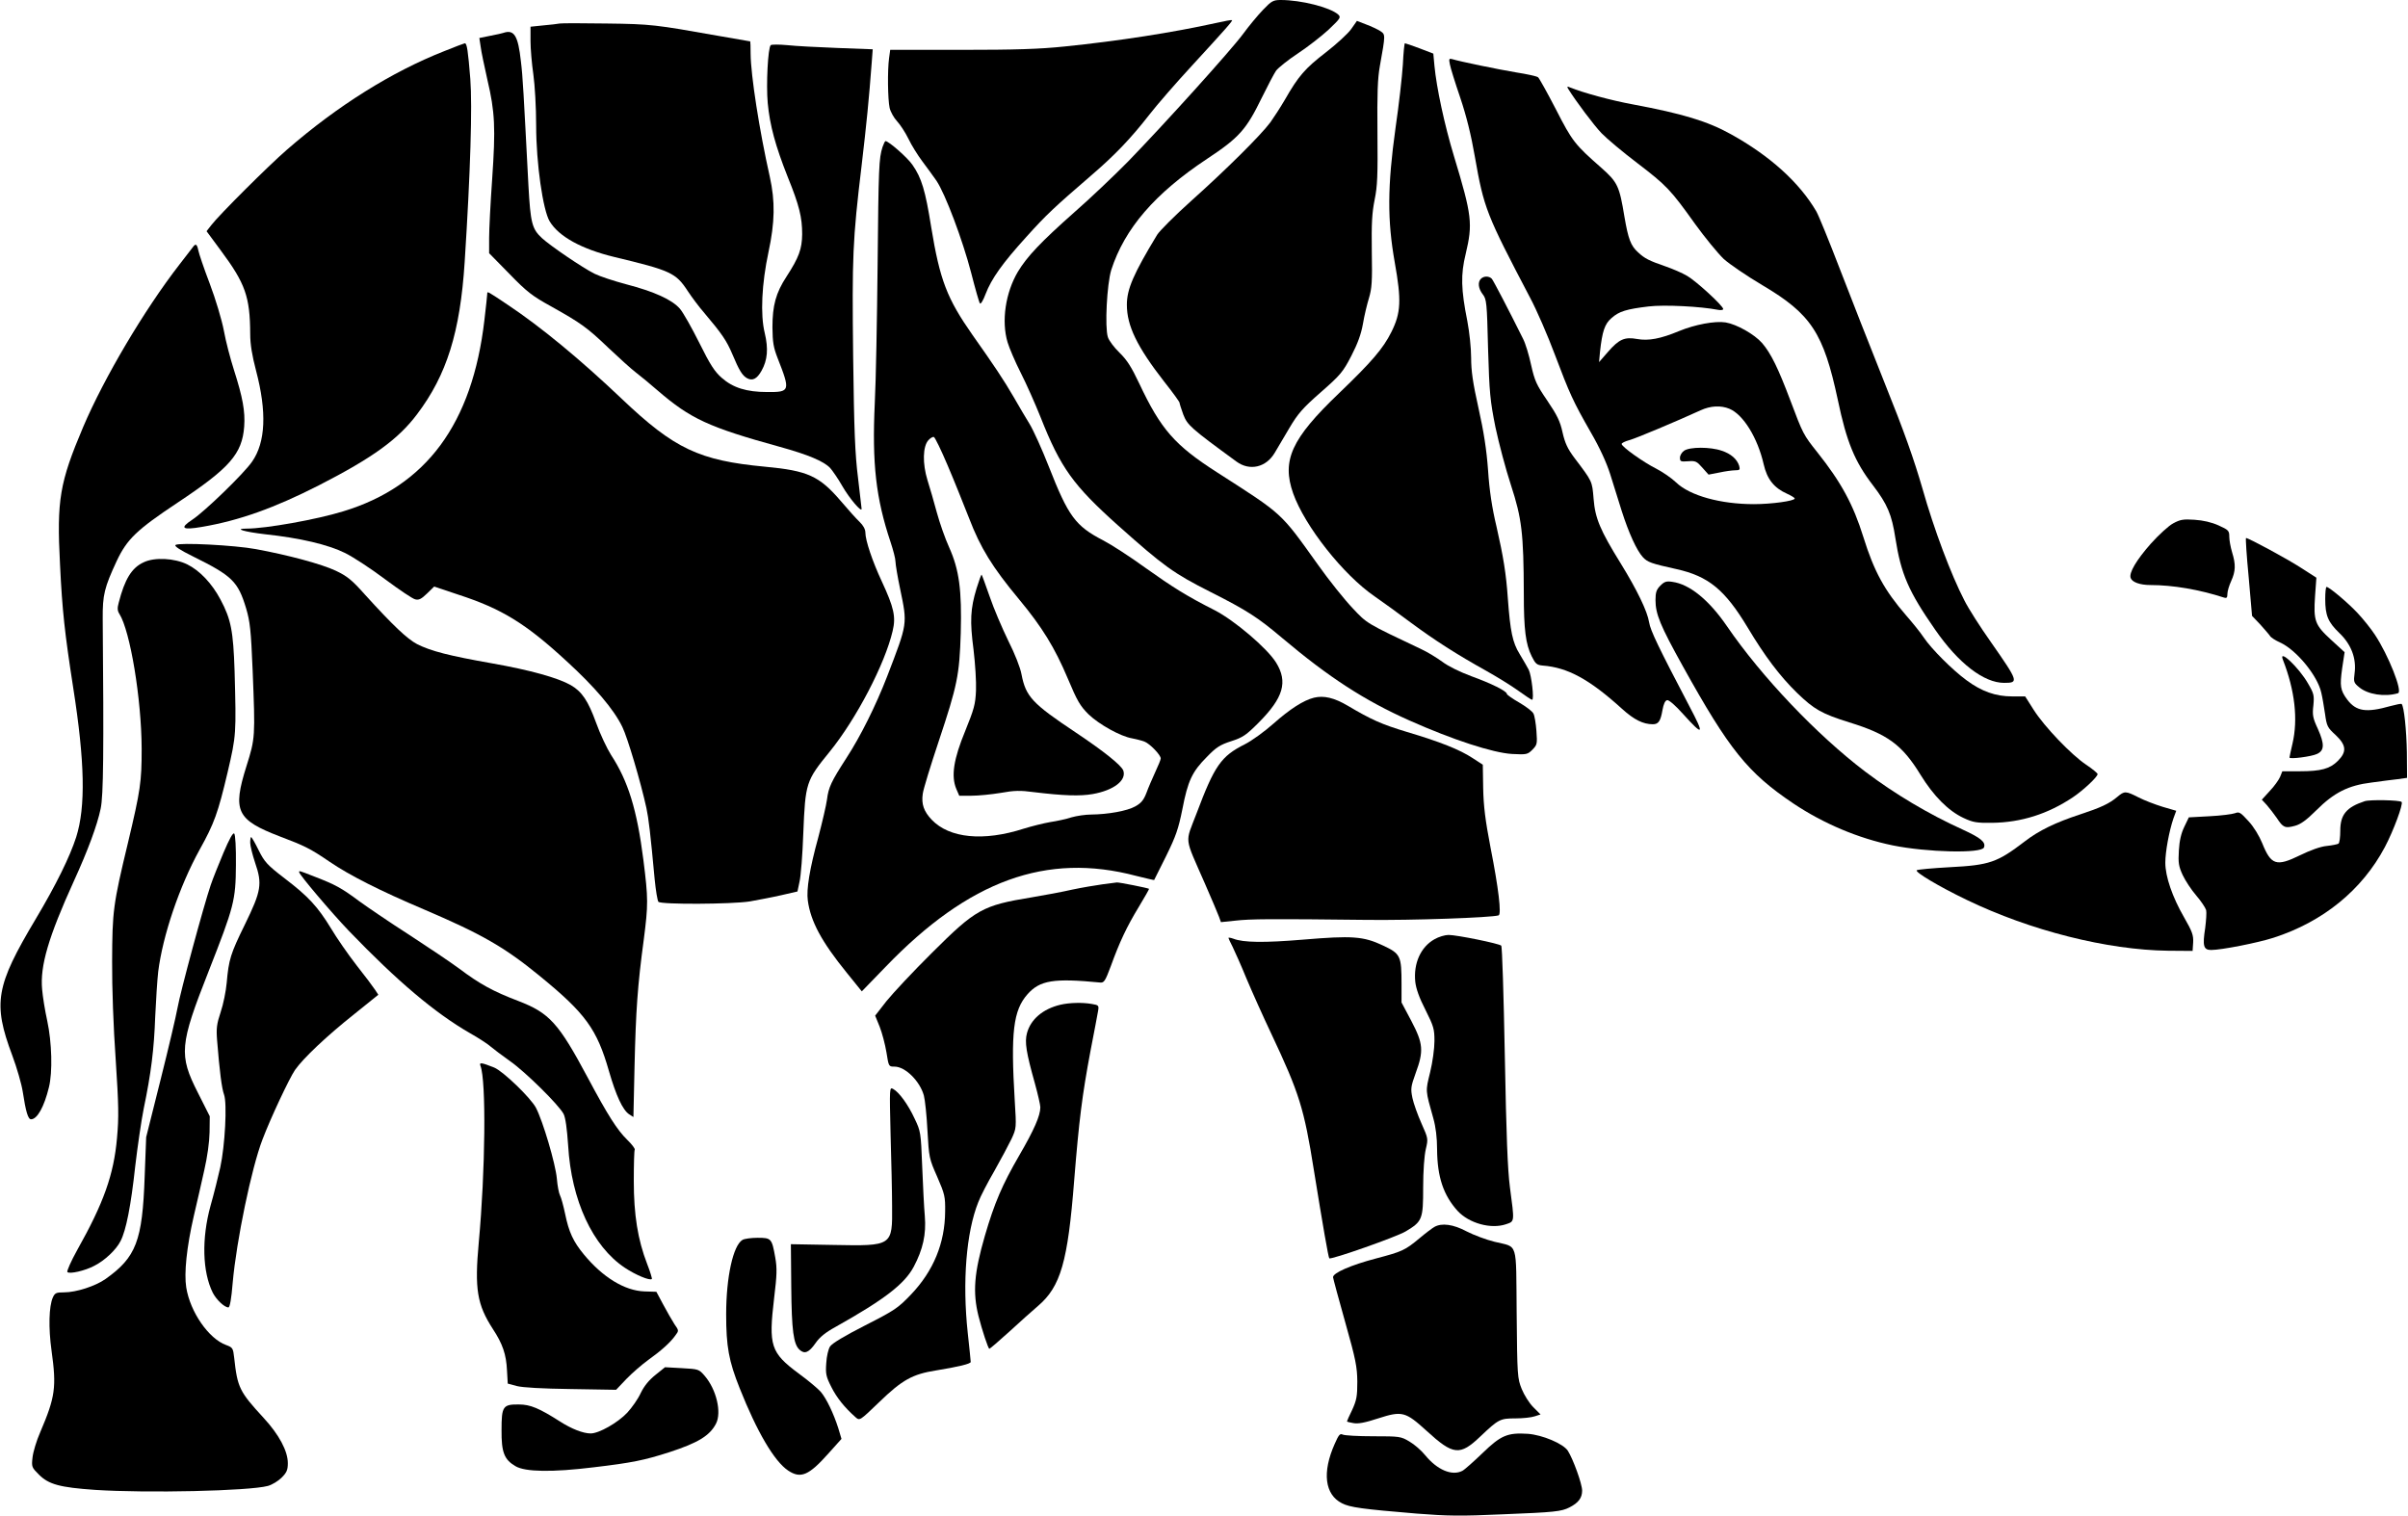
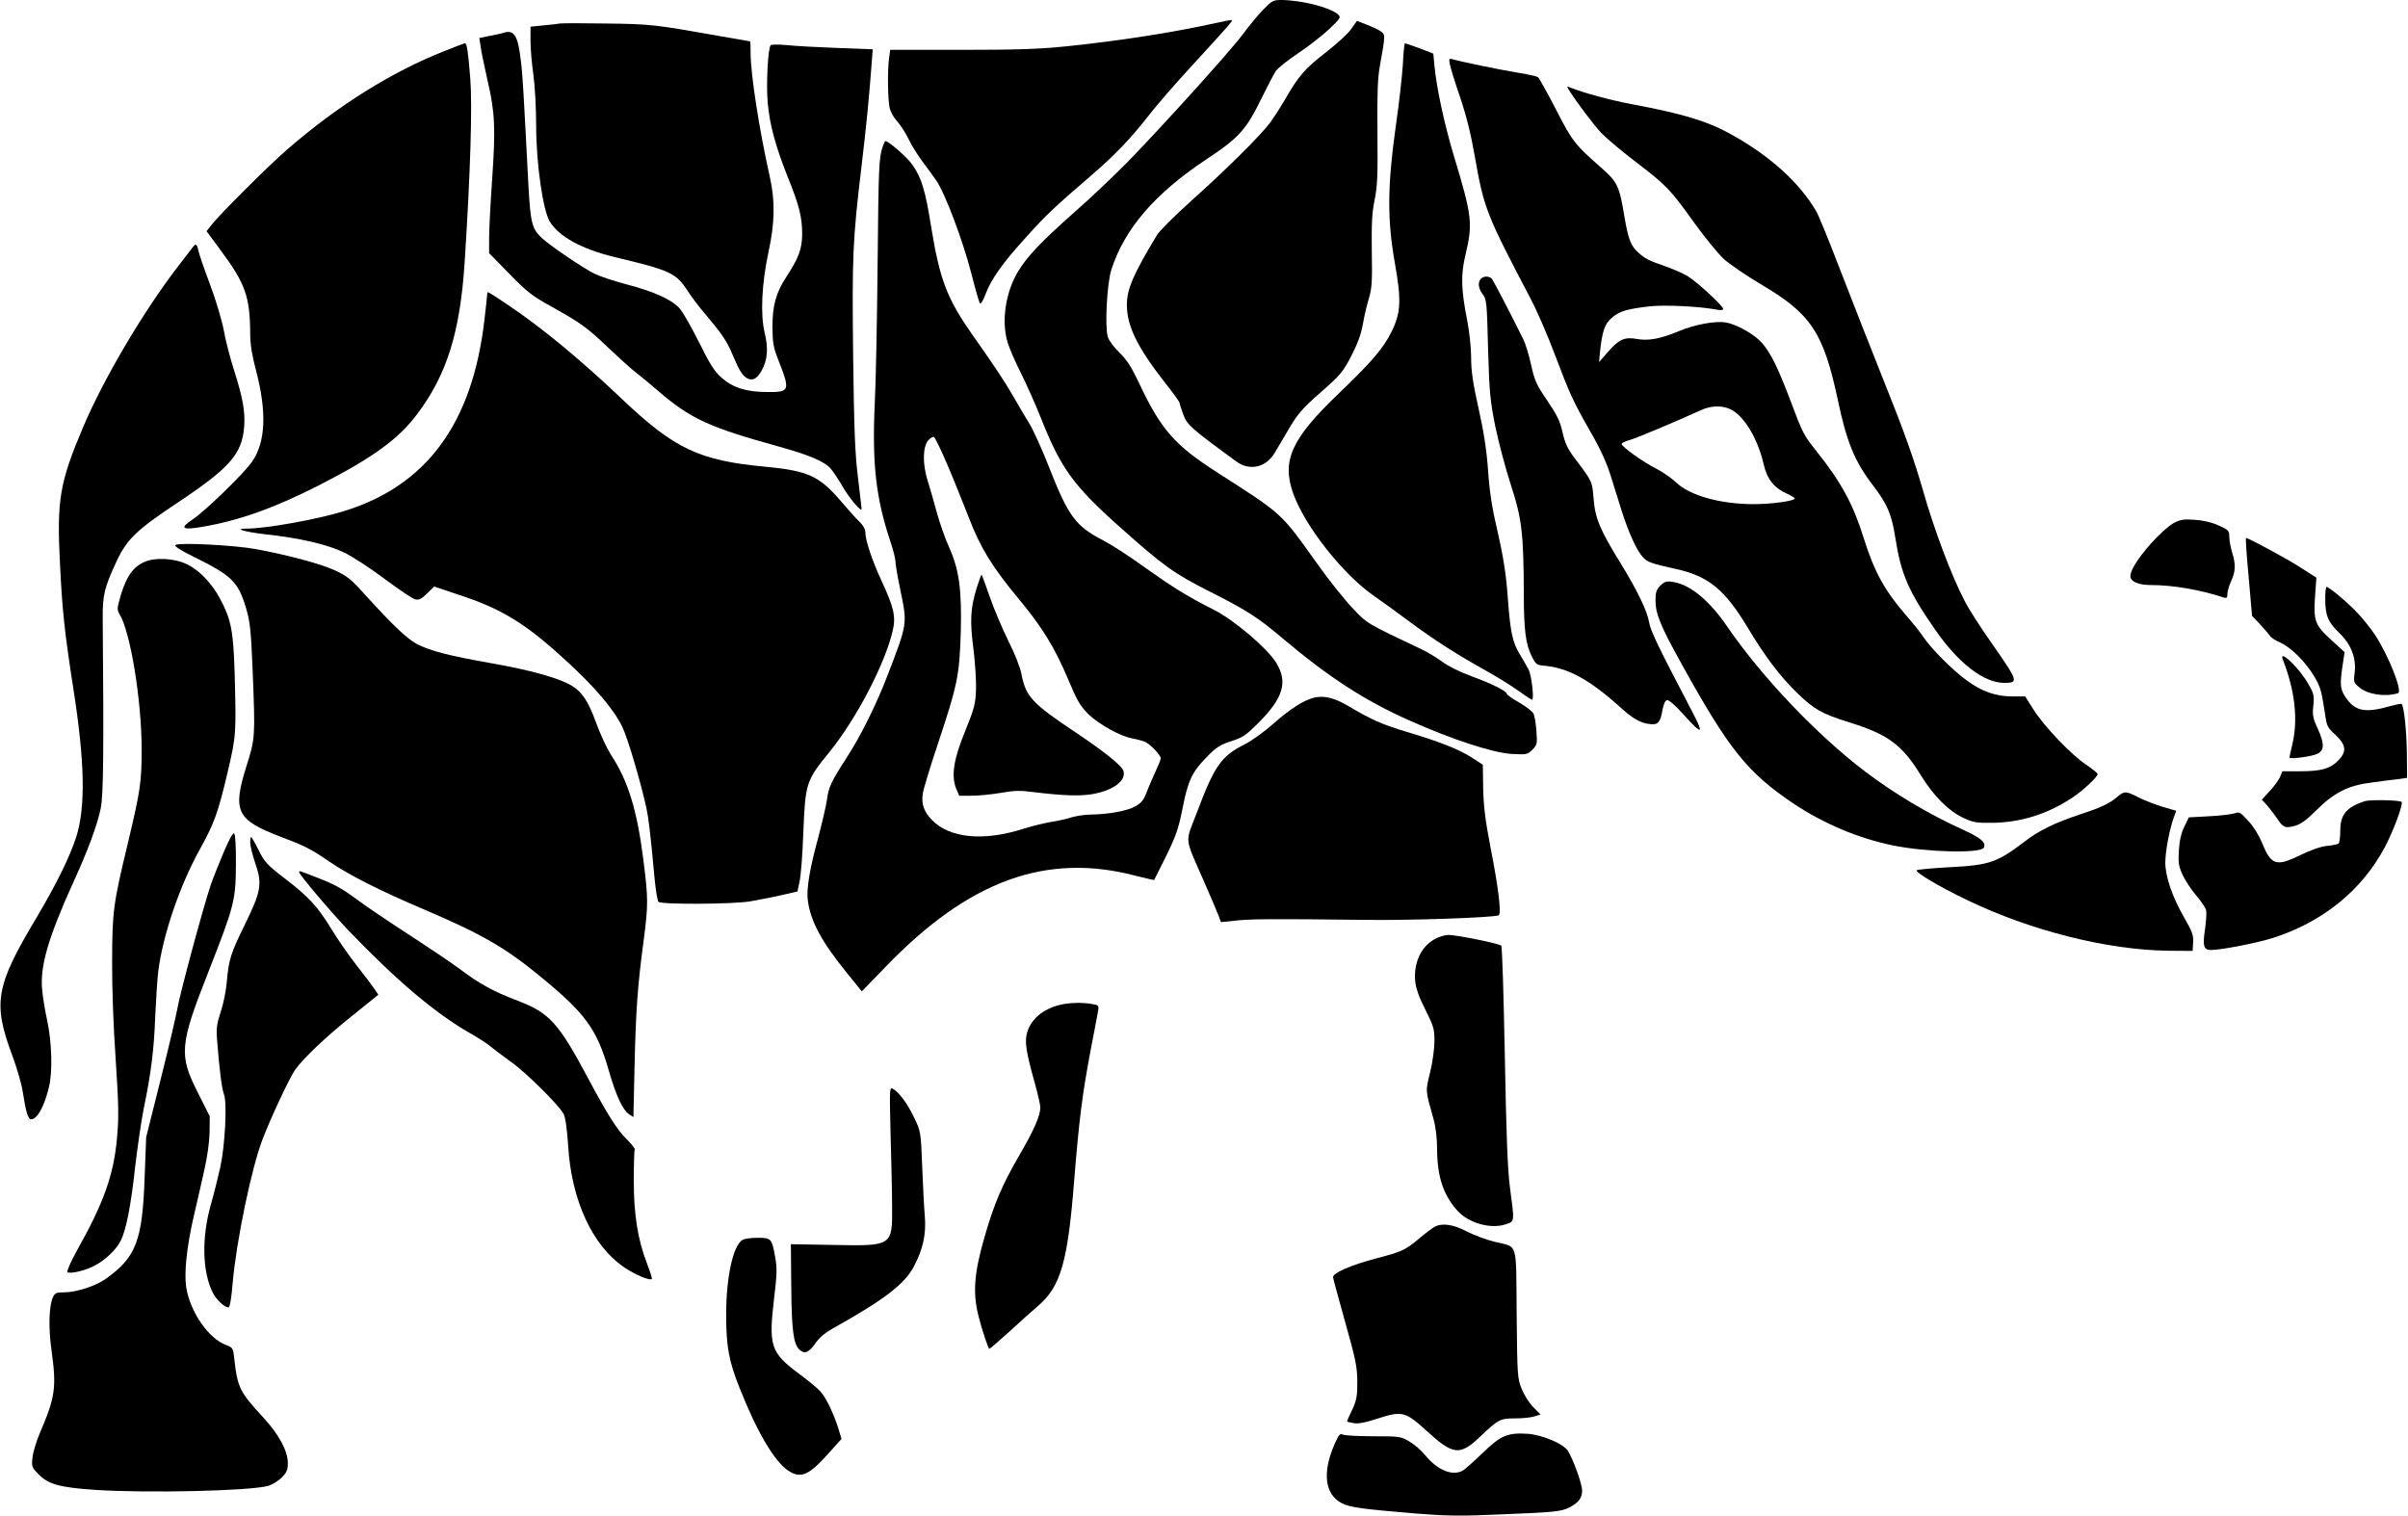
<svg xmlns="http://www.w3.org/2000/svg" version="1.0" width="1280pt" height="806pt" viewBox="0 0 1280 806" preserveAspectRatio="xMidYMid meet">
  <g transform="translate(0,806) scale(0.1,-0.1)" fill="#000000" stroke="none">
    <path d="M6714 8008 c-28 -29 -76 -87 -106 -128 -63 -86 -419 -480 -612 -679 -72 -73 -201 -196 -287 -271 -176 -156 -249 -233 -298 -314 -66 -111 -89 -263 -55 -376 9 -30 40 -103 70 -162 30 -59 77 -165 105 -235 107 -271 174 -363 413 -577 242 -216 295 -254 489 -352 196 -99 253 -136 382 -245 249 -210 439 -333 677 -439 231 -103 444 -172 545 -178 78 -4 83 -3 109 23 25 26 26 30 21 100 -3 40 -10 82 -16 92 -5 11 -39 37 -75 58 -37 21 -66 42 -66 46 0 15 -83 56 -188 94 -62 23 -125 54 -155 77 -29 21 -79 52 -112 67 -295 140 -287 135 -365 218 -41 43 -125 147 -185 232 -201 281 -182 263 -537 491 -223 143 -297 227 -412 471 -42 89 -66 126 -105 164 -28 27 -56 64 -62 83 -17 53 -5 282 18 357 71 220 232 407 510 591 171 113 208 156 290 324 31 63 65 128 76 144 11 15 63 57 116 92 53 35 126 92 164 127 63 60 66 65 50 80 -43 38 -197 77 -305 77 -40 0 -49 -5 -94 -52z" />
    <path d="M6465 7938 c-231 -51 -520 -96 -805 -125 -134 -14 -262 -18 -551 -18 l-377 0 -6 -44 c-9 -65 -7 -220 3 -265 5 -21 23 -53 39 -70 16 -17 44 -59 61 -94 16 -34 50 -88 74 -120 24 -31 57 -78 75 -103 47 -70 139 -315 184 -488 22 -86 43 -160 47 -164 5 -5 18 18 30 50 31 81 89 163 216 303 109 121 147 156 345 327 127 109 210 196 310 324 41 53 143 170 226 260 182 198 218 239 213 242 -2 2 -40 -5 -84 -15z" />
    <path d="M7182 7905 c-16 -23 -78 -80 -135 -124 -110 -85 -145 -125 -217 -251 -24 -41 -59 -95 -77 -120 -51 -69 -240 -256 -419 -416 -88 -79 -170 -161 -183 -182 -126 -208 -161 -289 -161 -372 0 -112 54 -223 197 -407 46 -58 83 -109 83 -114 0 -4 9 -33 20 -63 22 -56 38 -71 283 -250 70 -51 157 -31 203 47 14 23 49 82 78 132 45 76 70 105 167 190 105 92 118 108 162 193 34 66 52 115 62 171 7 43 22 104 32 137 15 50 18 87 15 247 -2 150 1 205 15 275 15 73 17 129 15 357 -2 210 1 289 13 355 30 168 30 166 2 185 -14 9 -48 25 -75 35 l-49 19 -31 -44z" />
    <path d="M2975 7935 c-11 -2 -50 -7 -87 -10 l-68 -7 0 -76 c0 -42 7 -122 15 -177 8 -56 15 -176 15 -273 0 -199 36 -450 72 -509 49 -81 170 -147 343 -189 300 -72 327 -84 390 -180 21 -32 61 -86 90 -119 92 -109 117 -145 148 -218 36 -86 53 -114 79 -128 28 -15 52 -3 76 40 32 57 37 117 17 201 -24 97 -16 262 20 430 34 158 36 270 7 400 -56 249 -101 540 -102 653 0 37 -1 67 -2 67 -2 0 -79 14 -173 30 -332 59 -354 62 -590 65 -126 2 -239 2 -250 0z" />
    <path d="M2675 7885 c-5 -2 -36 -9 -68 -15 l-59 -12 7 -46 c3 -26 20 -105 36 -177 40 -170 44 -255 25 -529 -9 -127 -16 -266 -16 -311 l0 -81 108 -110 c93 -96 122 -118 222 -173 159 -89 191 -112 305 -221 55 -52 120 -111 145 -130 25 -19 77 -62 116 -96 174 -150 271 -195 648 -299 152 -42 235 -77 269 -113 13 -15 43 -58 65 -97 37 -64 102 -141 102 -120 0 4 -9 78 -19 164 -16 126 -21 251 -26 647 -6 532 -3 614 45 1014 26 221 39 351 54 551 l5 67 -187 7 c-103 4 -223 10 -267 15 -44 4 -83 4 -88 0 -15 -13 -25 -211 -16 -308 11 -118 41 -228 106 -392 62 -153 77 -215 77 -305 -1 -79 -17 -123 -83 -225 -57 -87 -75 -154 -75 -270 1 -80 5 -106 28 -165 68 -173 66 -180 -55 -179 -111 0 -183 23 -242 75 -38 33 -62 70 -119 185 -40 80 -86 162 -104 183 -42 48 -136 91 -286 130 -64 17 -140 42 -168 56 -64 32 -233 147 -279 189 -53 49 -61 80 -72 279 -26 498 -30 579 -40 660 -15 138 -36 172 -94 152z" />
    <path d="M2361 7788 c-279 -110 -567 -290 -836 -524 -96 -83 -362 -348 -402 -401 l-25 -32 76 -103 c130 -175 155 -245 156 -443 0 -56 10 -115 31 -195 58 -220 51 -381 -21 -484 -42 -62 -253 -266 -317 -308 -70 -46 -55 -57 50 -39 200 34 386 101 622 221 287 147 422 245 522 378 158 209 229 436 253 809 31 482 41 829 30 973 -12 150 -18 190 -29 190 -3 0 -53 -19 -110 -42z" />
    <path d="M7457 7716 c-4 -63 -21 -214 -39 -337 -43 -309 -44 -489 -4 -714 36 -202 33 -268 -18 -370 -44 -88 -104 -158 -279 -326 -252 -241 -305 -356 -243 -532 62 -174 266 -433 434 -548 42 -29 129 -92 193 -140 126 -93 241 -167 401 -256 57 -32 133 -79 169 -105 36 -26 69 -48 73 -48 12 0 -3 131 -18 160 -7 14 -29 51 -48 83 -38 61 -50 120 -63 297 -9 131 -24 222 -60 380 -24 100 -38 193 -45 300 -8 110 -23 206 -51 331 -30 134 -39 198 -39 267 0 51 -9 136 -20 194 -34 170 -36 248 -9 358 38 161 34 202 -62 519 -51 168 -93 365 -104 481 l-6 65 -73 28 c-40 15 -75 27 -78 27 -3 0 -8 -51 -11 -114z" />
    <path d="M7707 7718 c3 -18 28 -98 55 -177 33 -98 58 -199 78 -315 48 -273 60 -304 292 -746 37 -69 96 -206 133 -305 79 -209 96 -247 192 -415 46 -79 83 -160 102 -220 16 -52 44 -140 61 -195 38 -119 80 -211 113 -247 25 -27 46 -34 177 -63 172 -38 259 -110 380 -311 91 -152 170 -257 262 -347 91 -88 131 -111 278 -157 204 -63 281 -119 379 -279 69 -112 147 -191 228 -229 51 -24 70 -27 153 -26 154 2 296 47 429 136 55 37 131 108 131 123 0 5 -28 28 -61 50 -78 52 -222 202 -279 292 l-45 71 -70 0 c-86 0 -161 26 -242 86 -74 54 -187 167 -227 227 -17 26 -60 79 -95 119 -114 132 -169 232 -226 415 -54 173 -117 290 -245 451 -74 93 -76 97 -143 275 -65 172 -103 250 -150 305 -41 47 -135 100 -194 110 -56 9 -163 -11 -248 -46 -98 -41 -163 -53 -223 -42 -66 12 -96 -1 -155 -69 l-47 -54 5 55 c12 109 25 148 61 179 40 36 80 48 198 62 83 10 277 0 368 -18 15 -3 28 -1 28 4 0 17 -143 148 -191 176 -25 15 -78 38 -116 51 -87 30 -111 42 -146 75 -39 35 -52 72 -72 188 -27 164 -36 184 -123 261 -141 124 -154 140 -241 310 -46 89 -89 166 -95 171 -7 6 -59 17 -116 26 -96 16 -300 58 -342 71 -15 4 -17 1 -11 -28z m1486 -1831 c74 -31 150 -155 182 -295 18 -79 55 -126 125 -157 22 -10 40 -21 40 -25 0 -13 -123 -30 -217 -30 -177 0 -340 45 -413 115 -25 24 -72 56 -105 73 -68 34 -185 117 -185 132 0 5 18 14 40 20 35 9 253 101 380 159 52 24 107 27 153 8z" />
-     <path d="M8952 5664 c-12 -8 -22 -25 -22 -37 0 -20 4 -22 43 -19 40 3 46 0 76 -34 l33 -37 57 11 c32 7 70 12 85 12 24 0 26 3 21 23 -11 36 -44 65 -93 81 -60 21 -170 21 -200 0z" />
    <path d="M8335 7589 c43 -69 137 -194 178 -237 29 -30 114 -101 189 -158 157 -120 178 -142 308 -324 52 -72 121 -156 152 -186 32 -29 125 -92 206 -140 260 -154 325 -254 401 -609 47 -225 90 -329 187 -455 77 -101 100 -156 119 -280 30 -192 70 -284 212 -488 124 -179 259 -282 366 -282 79 0 77 6 -71 218 -56 79 -119 178 -140 220 -71 137 -162 379 -223 595 -45 155 -97 303 -201 561 -77 193 -185 468 -240 611 -55 143 -110 278 -123 301 -90 154 -247 296 -455 411 -124 69 -258 109 -520 158 -115 21 -265 62 -334 90 -15 7 -17 5 -11 -6z" />
    <path d="M4691 7278 c-19 -61 -21 -103 -26 -628 -3 -289 -9 -619 -15 -733 -15 -322 6 -506 84 -739 14 -42 26 -88 26 -103 0 -14 11 -81 25 -147 39 -188 40 -179 -69 -463 -60 -155 -141 -318 -217 -435 -80 -124 -95 -155 -103 -220 -4 -30 -25 -120 -46 -200 -47 -171 -64 -278 -56 -337 15 -111 73 -219 207 -384 l80 -99 127 131 c442 459 855 609 1331 483 52 -13 95 -23 96 -22 1 2 30 59 64 128 52 106 65 144 86 248 29 151 52 200 130 278 50 52 71 65 130 84 62 20 79 32 146 99 131 132 156 216 92 319 -47 76 -221 224 -326 278 -150 76 -223 122 -372 228 -77 56 -176 120 -220 143 -149 77 -186 128 -290 393 -36 92 -82 193 -102 226 -20 32 -58 97 -85 144 -51 88 -103 166 -219 330 -135 193 -173 291 -219 572 -31 195 -51 262 -100 332 -25 37 -126 126 -143 126 -3 0 -10 -15 -16 -32z m345 -1689 c34 -79 85 -207 115 -283 61 -159 123 -260 266 -432 122 -147 189 -255 259 -421 50 -119 65 -145 110 -190 56 -54 171 -118 232 -128 20 -4 49 -11 65 -17 29 -11 87 -71 87 -90 0 -6 -13 -38 -29 -72 -15 -33 -37 -83 -47 -111 -15 -39 -29 -55 -60 -72 -43 -24 -144 -42 -234 -43 -30 0 -77 -7 -105 -15 -27 -9 -78 -20 -112 -25 -35 -6 -99 -22 -141 -35 -214 -69 -395 -51 -489 47 -42 44 -56 83 -48 138 3 25 42 151 85 280 99 297 110 351 117 575 6 228 -8 336 -62 456 -21 46 -50 129 -65 184 -15 55 -37 133 -50 173 -27 88 -25 179 5 212 10 11 23 19 29 17 6 -2 38 -68 72 -148z" />
    <path d="M5191 4932 c-33 -109 -36 -173 -16 -326 9 -75 15 -171 13 -217 -3 -74 -11 -100 -57 -214 -62 -150 -76 -240 -48 -308 l16 -37 65 0 c37 0 106 7 155 15 72 13 104 14 177 4 157 -19 245 -22 313 -10 112 20 180 73 162 125 -11 28 -100 100 -254 203 -231 154 -264 190 -287 308 -6 35 -36 111 -71 180 -32 66 -77 171 -98 233 -22 63 -41 115 -43 117 -2 2 -14 -31 -27 -73z" />
    <path d="M1025 6746 c-6 -7 -37 -49 -71 -92 -187 -241 -401 -603 -512 -864 -125 -295 -141 -388 -123 -730 12 -249 25 -364 70 -655 62 -394 67 -634 16 -795 -34 -105 -106 -252 -215 -435 -213 -357 -229 -447 -125 -725 25 -67 50 -154 56 -194 16 -105 28 -146 44 -146 33 0 70 67 95 170 20 80 16 238 -9 354 -12 54 -24 129 -27 166 -12 124 33 278 169 577 74 162 124 297 142 384 15 69 17 304 11 1009 -1 128 9 167 74 307 55 117 106 166 324 311 277 184 343 259 354 404 6 81 -8 156 -54 300 -19 59 -44 154 -54 210 -11 58 -44 168 -75 250 -31 81 -58 161 -61 178 -7 33 -14 37 -29 16z" />
    <path d="M7872 6578 c-18 -18 -14 -52 10 -83 20 -26 22 -42 28 -289 7 -237 11 -275 39 -416 18 -85 55 -225 83 -310 57 -175 67 -253 68 -575 0 -194 10 -269 42 -334 20 -40 27 -46 58 -49 133 -10 249 -73 422 -230 64 -58 112 -82 164 -82 30 0 41 17 51 75 6 33 14 51 25 53 9 2 43 -27 84 -73 110 -122 116 -114 34 41 -164 313 -207 402 -214 446 -9 58 -64 172 -151 313 -109 176 -136 240 -144 343 -8 96 -6 91 -102 218 -36 48 -50 78 -63 135 -13 60 -29 92 -81 169 -58 85 -67 105 -86 189 -11 52 -30 115 -43 140 -76 153 -157 308 -166 319 -14 15 -42 16 -58 0z" />
    <path d="M2590 6498 c0 -7 -7 -70 -15 -139 -64 -552 -309 -883 -750 -1017 -142 -44 -413 -92 -514 -92 -71 0 -13 -17 98 -30 187 -20 335 -55 426 -100 44 -22 140 -85 213 -140 74 -55 145 -103 159 -106 19 -5 32 1 63 31 l38 37 128 -43 c231 -75 358 -153 575 -353 151 -138 252 -257 297 -350 28 -57 98 -294 128 -431 12 -57 21 -131 44 -380 6 -60 15 -114 20 -119 15 -15 388 -13 485 2 44 8 119 22 167 33 l87 20 11 52 c7 29 16 144 20 257 11 270 14 279 141 435 141 174 293 465 334 641 18 75 7 124 -58 264 -49 105 -87 217 -87 259 0 17 -11 38 -31 57 -17 16 -62 66 -100 111 -114 133 -176 161 -402 182 -351 33 -482 95 -761 360 -223 212 -432 384 -606 500 -112 75 -110 74 -110 59z" />
    <path d="M11552 5278 c-23 -12 -77 -61 -119 -108 -76 -86 -118 -156 -107 -183 8 -22 50 -37 105 -37 119 0 260 -24 392 -67 13 -4 17 0 17 20 0 14 9 44 20 68 24 53 25 88 5 153 -8 27 -15 64 -15 83 0 32 -4 36 -57 60 -38 17 -82 27 -128 30 -60 4 -76 1 -113 -19z" />
    <path d="M11953 4993 l18 -207 43 -45 c23 -26 47 -53 52 -61 5 -9 29 -24 53 -35 86 -38 200 -176 220 -267 6 -24 14 -74 20 -113 9 -65 13 -73 56 -112 57 -54 61 -89 12 -138 -42 -42 -90 -55 -203 -55 l-92 0 -12 -30 c-7 -16 -31 -50 -55 -75 l-42 -46 26 -28 c14 -16 38 -47 54 -70 33 -51 44 -55 96 -41 30 8 61 30 114 83 94 94 170 132 292 147 50 7 113 15 140 18 l50 7 -1 135 c-2 118 -15 245 -28 258 -3 2 -28 -3 -58 -11 -130 -37 -183 -29 -231 34 -37 50 -40 72 -27 166 l13 86 -72 66 c-86 79 -94 100 -85 233 l7 97 -84 54 c-71 46 -276 157 -290 157 -3 0 3 -93 14 -207z" />
    <path d="M933 5163 c-8 -6 24 -27 95 -62 206 -102 237 -132 280 -274 21 -71 26 -115 35 -332 14 -353 14 -359 -33 -508 -75 -239 -53 -285 179 -374 130 -49 162 -65 263 -134 106 -72 265 -153 503 -254 304 -130 426 -199 615 -354 242 -198 303 -281 367 -505 38 -131 73 -207 108 -230 l22 -14 6 271 c7 296 16 427 49 672 24 187 24 217 -2 424 -34 267 -81 419 -172 558 -22 35 -58 111 -79 170 -43 118 -75 166 -135 201 -69 39 -216 80 -420 116 -227 40 -324 65 -397 102 -52 27 -129 100 -277 263 -70 79 -96 99 -155 127 -74 35 -251 83 -425 115 -113 21 -407 36 -427 22z" />
    <path d="M764 5071 c-64 -29 -101 -90 -133 -215 -8 -29 -7 -43 4 -60 57 -91 117 -450 118 -716 0 -177 -6 -219 -73 -501 -79 -328 -83 -363 -84 -629 -1 -137 7 -355 19 -523 16 -244 17 -306 7 -416 -17 -195 -71 -346 -211 -595 -34 -61 -57 -114 -53 -118 12 -12 94 7 143 33 56 28 117 86 140 132 29 56 55 186 78 399 12 102 32 240 45 305 39 187 55 316 61 488 4 88 11 196 16 240 24 191 112 452 220 648 78 140 98 196 149 412 46 197 46 203 37 537 -7 214 -19 276 -75 381 -45 85 -110 154 -177 187 -68 33 -173 39 -231 11z" />
    <path d="M8826 4947 c-21 -21 -26 -36 -26 -77 0 -74 25 -135 145 -351 247 -445 345 -567 589 -731 159 -106 343 -184 527 -222 182 -37 473 -44 485 -11 11 28 -17 51 -113 95 -181 82 -362 190 -518 308 -257 195 -551 504 -735 773 -96 140 -199 224 -291 236 -31 5 -42 1 -63 -20z" />
    <path d="M12360 4876 c0 -88 15 -123 75 -181 63 -60 92 -135 81 -215 -6 -44 -4 -50 24 -73 46 -39 137 -53 207 -32 26 8 -51 202 -123 311 -21 32 -62 83 -91 114 -50 54 -152 140 -166 140 -4 0 -7 -29 -7 -64z" />
    <path d="M12135 4553 c64 -164 81 -317 51 -446 -9 -38 -16 -71 -16 -74 0 -10 117 5 146 19 40 18 41 52 5 133 -27 58 -30 74 -24 125 5 53 3 63 -28 116 -49 86 -159 189 -134 127z" />
    <path d="M6984 4351 c-56 -14 -128 -61 -214 -137 -47 -42 -115 -91 -152 -110 -128 -64 -162 -114 -258 -369 -61 -161 -67 -116 44 -370 36 -82 70 -163 76 -179 l10 -28 77 8 c79 9 183 10 698 4 242 -3 662 12 701 24 16 6 0 143 -43 361 -28 146 -37 219 -39 315 l-2 125 -54 35 c-68 45 -174 87 -349 139 -136 41 -189 65 -314 139 -73 43 -128 56 -181 43z" />
    <path d="M11255 3824 c-44 -37 -88 -57 -200 -94 -128 -42 -217 -85 -291 -142 -148 -113 -187 -127 -401 -138 -90 -5 -168 -12 -174 -16 -14 -8 118 -87 266 -158 338 -163 746 -266 1070 -270 l130 -1 3 45 c2 39 -5 58 -48 133 -63 109 -100 218 -100 291 0 58 20 167 43 235 l15 41 -72 21 c-39 12 -97 34 -128 50 -69 35 -75 35 -113 3z" />
    <path d="M12570 3801 c-97 -32 -130 -71 -130 -157 0 -34 -4 -66 -10 -69 -5 -3 -33 -9 -62 -12 -33 -3 -88 -23 -143 -50 -125 -61 -153 -52 -200 65 -16 39 -45 87 -73 117 -43 47 -49 51 -72 42 -14 -5 -74 -13 -135 -16 l-110 -6 -24 -50 c-17 -35 -26 -74 -29 -126 -4 -66 -1 -84 20 -130 14 -30 46 -79 72 -109 26 -30 49 -65 53 -78 3 -12 0 -55 -5 -95 -15 -96 -9 -117 32 -117 54 0 247 38 331 65 264 85 471 254 592 482 46 87 99 230 89 240 -10 10 -168 13 -196 4z" />
    <path d="M1188 3527 c-26 -62 -57 -139 -68 -172 -38 -112 -161 -567 -176 -651 -8 -45 -49 -219 -91 -386 l-76 -303 -8 -210 c-12 -342 -45 -428 -208 -544 -54 -38 -156 -71 -220 -71 -42 0 -49 -3 -60 -27 -21 -47 -24 -161 -7 -283 27 -194 20 -246 -60 -433 -20 -45 -38 -106 -41 -134 -6 -51 -4 -54 34 -92 52 -52 111 -68 298 -81 276 -18 819 -6 919 21 22 6 55 26 73 44 27 27 33 41 33 77 0 64 -46 151 -129 241 -128 139 -139 161 -156 318 -6 53 -8 56 -43 69 -92 33 -191 175 -212 306 -12 75 2 214 40 379 17 72 42 182 56 245 16 70 27 148 28 201 l1 85 -63 125 c-102 201 -98 253 57 646 135 344 144 376 145 565 1 93 -3 161 -9 167 -7 6 -26 -29 -57 -102z" />
    <path d="M1330 3580 c0 -16 12 -64 26 -106 39 -113 33 -150 -54 -328 -77 -157 -86 -186 -97 -311 -4 -44 -18 -114 -32 -155 -21 -63 -24 -87 -19 -150 13 -164 25 -257 37 -289 17 -47 5 -271 -20 -386 -11 -49 -34 -142 -52 -205 -48 -175 -43 -351 12 -462 19 -37 62 -78 83 -78 8 0 16 46 23 132 20 224 100 609 158 760 44 116 143 326 173 370 44 63 169 181 315 297 l128 103 -17 26 c-9 14 -53 73 -99 131 -45 58 -106 146 -135 195 -71 116 -119 169 -246 266 -94 72 -108 88 -139 150 -19 39 -37 70 -40 70 -3 0 -5 -13 -5 -30z" />
    <path d="M1590 3424 c0 -13 173 -217 265 -313 257 -267 457 -436 643 -543 48 -27 98 -60 112 -73 14 -12 59 -46 100 -75 82 -57 262 -235 286 -282 10 -20 18 -78 24 -167 17 -292 130 -536 301 -650 57 -38 133 -70 144 -60 2 3 -9 39 -25 80 -50 129 -71 262 -71 441 0 87 2 162 5 166 3 5 -15 29 -40 53 -53 52 -103 130 -209 329 -156 292 -204 345 -370 409 -134 51 -205 90 -314 172 -46 34 -165 114 -265 179 -100 64 -219 145 -266 179 -95 71 -129 89 -238 131 -84 33 -82 32 -82 24z" />
-     <path d="M5860 3359 c-36 -5 -108 -17 -160 -28 -52 -12 -149 -30 -215 -41 -263 -43 -298 -63 -531 -295 -100 -99 -208 -215 -242 -257 l-60 -77 24 -59 c13 -33 29 -94 36 -136 12 -76 12 -76 43 -76 57 0 135 -77 156 -154 6 -22 15 -106 19 -186 8 -143 9 -149 52 -246 40 -92 43 -105 42 -184 -1 -168 -62 -316 -181 -441 -70 -73 -86 -84 -245 -165 -108 -55 -175 -95 -186 -112 -9 -14 -18 -52 -20 -89 -4 -56 -1 -71 27 -126 28 -56 70 -109 129 -161 22 -19 22 -19 126 81 122 118 176 148 302 168 117 19 184 35 184 45 0 4 -7 74 -16 156 -29 270 -8 533 56 693 11 30 50 105 86 167 35 62 76 139 91 170 26 57 26 58 17 203 -22 364 -8 480 68 566 66 74 139 86 386 62 21 -2 27 8 57 88 46 127 84 208 149 315 31 51 55 94 54 95 -7 5 -160 35 -171 34 -7 -1 -41 -5 -77 -10z" />
    <path d="M7625 3067 c-73 -41 -112 -128 -102 -226 4 -36 21 -85 54 -149 44 -88 48 -102 48 -166 0 -40 -10 -113 -23 -166 -25 -103 -26 -92 17 -245 13 -46 20 -103 20 -165 1 -147 34 -244 109 -327 61 -66 177 -98 257 -71 47 16 46 9 21 198 -12 93 -19 271 -27 700 -6 316 -14 579 -19 583 -10 11 -236 57 -280 57 -19 0 -53 -10 -75 -23z" />
-     <path d="M6530 3074 c0 -2 10 -24 22 -47 11 -23 45 -98 73 -167 29 -69 89 -203 134 -298 147 -312 173 -394 225 -722 48 -297 77 -464 82 -469 8 -9 358 114 406 143 89 53 93 65 93 234 0 88 6 169 14 203 13 56 13 56 -23 137 -20 45 -42 106 -48 135 -10 49 -9 60 17 132 44 119 40 158 -23 278 l-52 98 0 97 c0 151 -5 162 -99 206 -104 49 -163 53 -425 31 -204 -17 -317 -16 -370 5 -14 5 -26 7 -26 4z" />
    <path d="M5637 2719 c-93 -22 -158 -77 -178 -151 -13 -48 -4 -103 42 -267 16 -58 29 -115 29 -127 0 -45 -33 -120 -112 -256 -91 -157 -132 -253 -183 -428 -57 -197 -65 -299 -34 -425 19 -75 52 -175 58 -175 3 0 51 41 106 91 55 51 124 112 153 137 120 103 158 233 192 668 26 321 42 449 86 684 20 102 38 199 41 216 5 29 3 31 -33 37 -51 9 -120 7 -167 -4z" />
-     <path d="M2554 2394 c31 -79 26 -559 -9 -938 -23 -249 -9 -331 75 -461 52 -79 71 -135 75 -220 l4 -70 48 -13 c31 -8 135 -14 288 -16 l240 -4 55 58 c30 31 82 76 115 100 70 50 119 94 145 131 19 25 19 26 -5 60 -13 20 -39 66 -59 103 l-37 69 -64 2 c-105 4 -221 75 -321 196 -57 69 -80 119 -100 216 -9 43 -21 87 -27 98 -6 11 -14 52 -17 90 -7 78 -74 305 -111 376 -28 53 -174 194 -222 214 -68 27 -81 29 -73 9z" />
    <path d="M4734 2029 c4 -140 8 -310 8 -379 2 -214 3 -214 -312 -208 l-226 4 2 -226 c2 -234 12 -306 44 -335 27 -25 50 -15 85 35 22 32 53 57 106 86 260 146 367 228 416 320 49 92 67 173 59 269 -4 44 -10 163 -14 265 -7 181 -8 186 -40 253 -35 76 -83 141 -114 158 -20 11 -20 10 -14 -242z" />
    <path d="M7625 1538 c-11 -6 -47 -33 -79 -60 -78 -65 -92 -71 -232 -108 -133 -35 -230 -77 -228 -100 1 -8 30 -116 65 -240 56 -198 63 -236 64 -315 0 -78 -4 -98 -27 -149 -16 -32 -28 -60 -28 -62 0 -2 15 -6 34 -9 24 -5 62 2 132 25 127 41 145 36 257 -66 142 -130 177 -134 286 -30 97 92 105 96 187 96 39 0 85 5 102 11 l31 10 -39 39 c-21 21 -48 64 -61 96 -23 57 -24 70 -27 402 -4 392 10 349 -118 381 -45 11 -111 36 -148 55 -71 38 -132 46 -171 24z" />
    <path d="M3947 1469 c-50 -29 -87 -198 -87 -396 0 -171 14 -248 72 -393 92 -232 184 -388 257 -437 67 -45 110 -27 215 91 l69 77 -17 57 c-25 78 -62 156 -93 193 -14 16 -67 61 -118 98 -149 111 -160 147 -130 401 15 123 16 158 6 215 -18 102 -21 105 -94 105 -34 0 -70 -5 -80 -11z" />
-     <path d="M3484 751 c-35 -28 -60 -59 -78 -96 -14 -31 -47 -78 -72 -105 -50 -53 -150 -110 -194 -110 -40 0 -102 24 -164 64 -110 70 -157 90 -218 90 -85 1 -92 -10 -92 -136 -1 -118 14 -157 74 -192 52 -31 196 -33 416 -6 202 24 268 37 404 81 150 49 213 87 246 151 31 60 2 182 -60 254 -31 36 -33 36 -121 41 l-90 5 -51 -41z" />
    <path d="M7095 385 c-68 -152 -53 -270 38 -316 42 -22 108 -31 397 -55 165 -13 236 -14 455 -4 280 11 315 15 358 37 47 24 67 50 67 89 0 36 -48 168 -76 212 -25 38 -135 84 -212 90 -109 7 -144 -8 -242 -103 -47 -45 -95 -88 -107 -94 -55 -28 -133 5 -197 83 -20 25 -58 58 -84 73 -45 27 -52 28 -192 28 -80 0 -153 4 -163 9 -14 7 -21 -1 -42 -49z" />
  </g>
</svg>